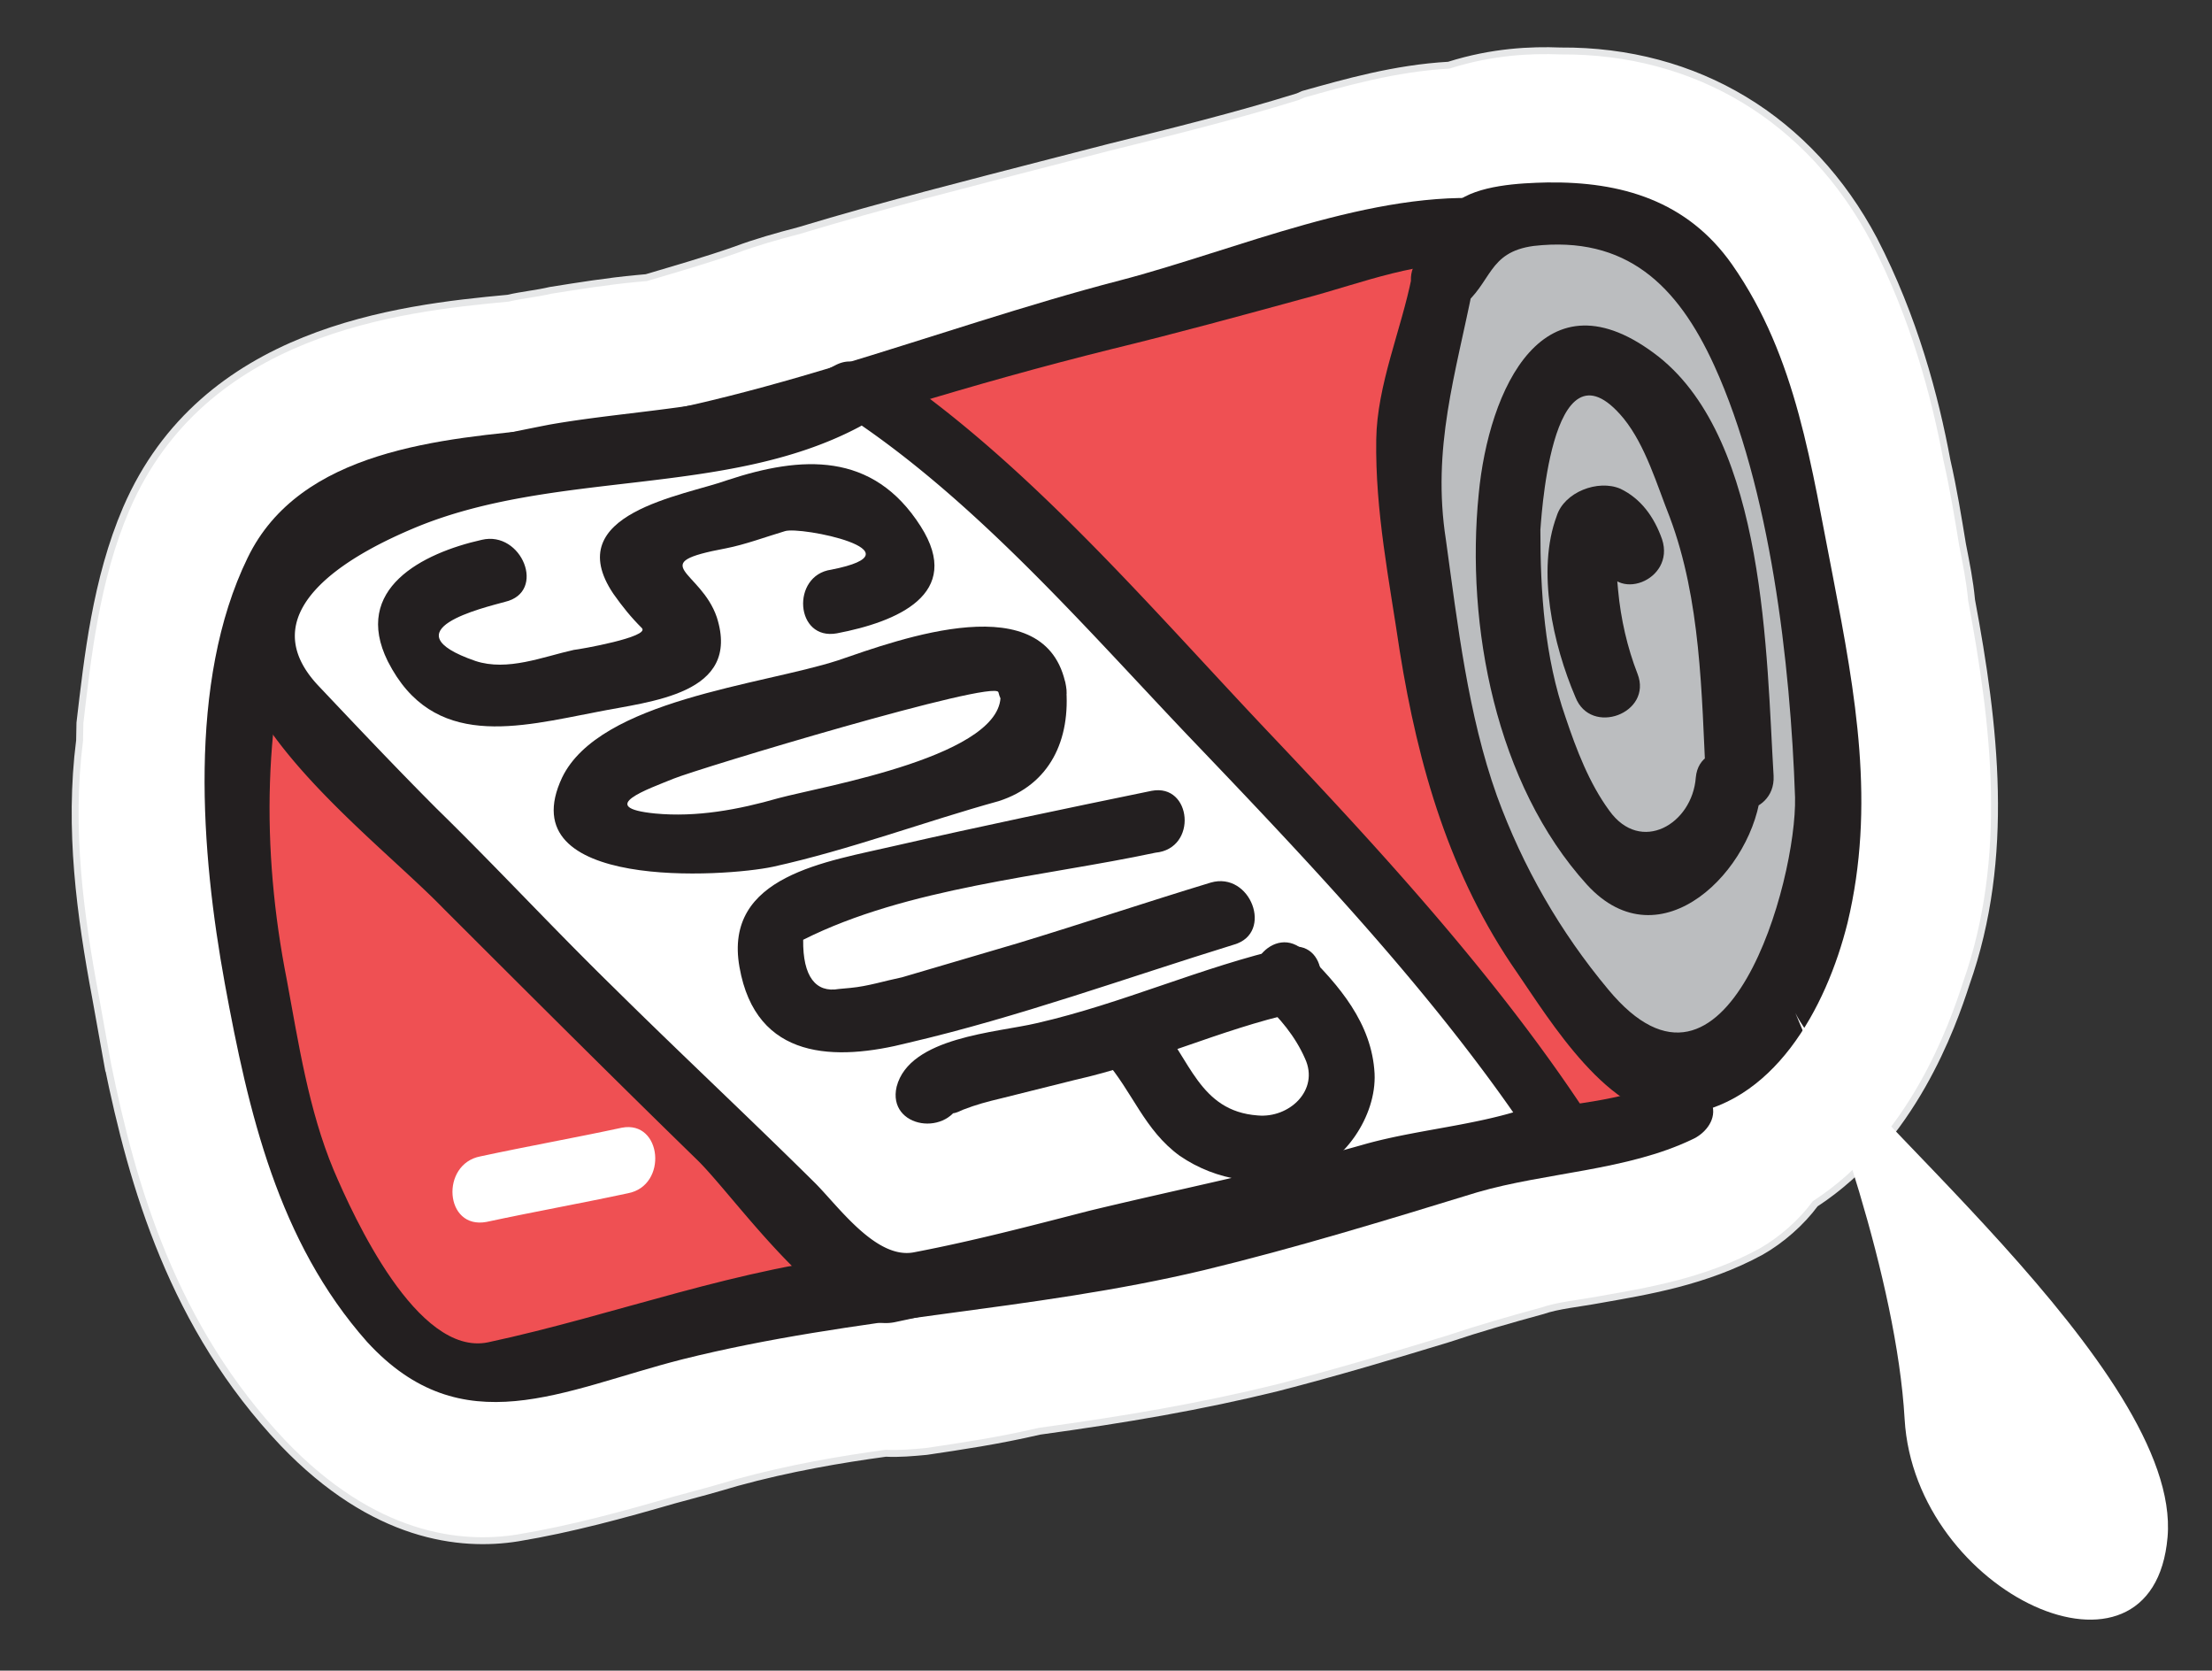
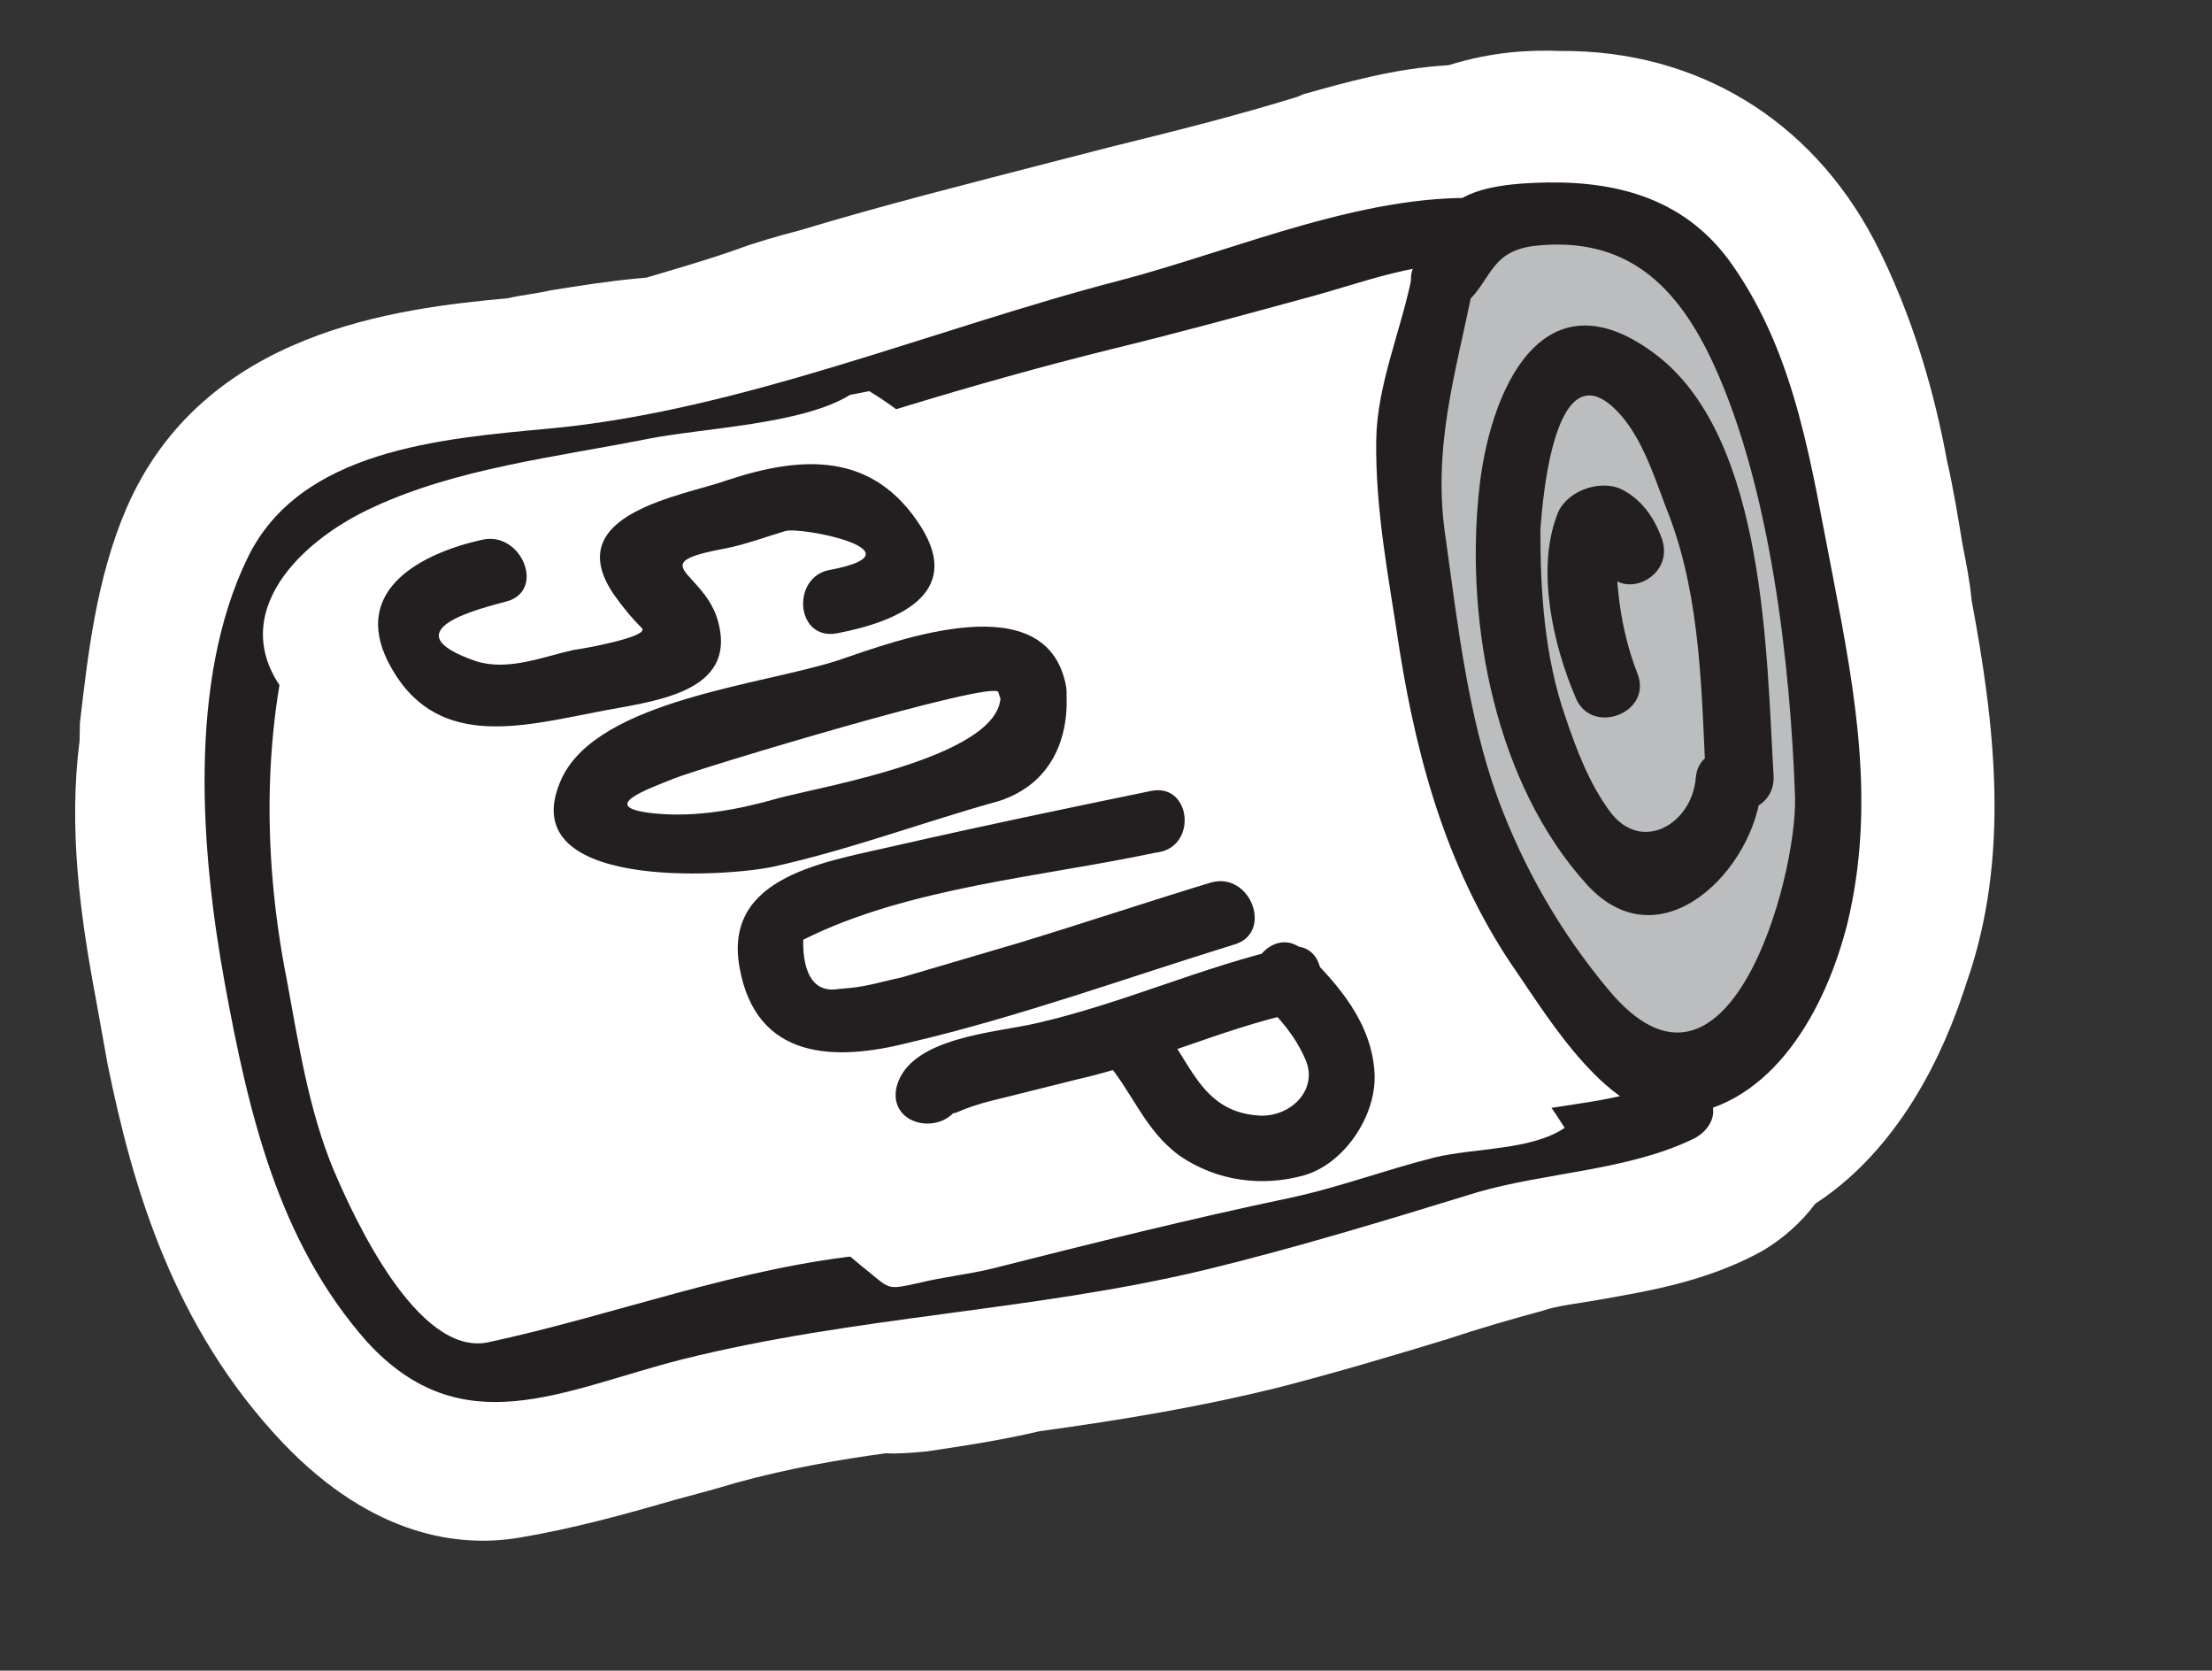
<svg xmlns="http://www.w3.org/2000/svg" width="298" height="225" viewBox="0 0 298 225" fill="none">
  <rect x="0" y="0" width="298" height="225" fill="#333333" stroke="none" />
  <g clip-path="url(#clip0)">
    <path d="M14.504 143.369c-.549-3.092-1.073-5.924-1.622-9.016-2.075-11.069-3.678-22.705-2.159-34.631l.044-2.361c1.027-8.738 2.146-19.317 6.248-28.863 10.372-24.007 36.601-26.96 51.431-28.335 1.798-.428 3.879-.62 5.676-1.05 3.879-.62 7.757-1.242 11.66-1.603l1.301-.12c3.83-1.141 7.921-2.306 11.988-3.73 2.79-1.044 5.603-1.829 8.677-2.637 11.232-3.398 22.771-6.3 33.791-9.154l7.945-2.046c8.466-2.093 16.931-4.187 25.349-6.8l.756-.332c5.628-1.57 12.272-3.494 19.581-3.91 5.864-1.852 11.092-2.074 15.042-1.917 18.357-.129 33.653 9.191 42.242 25.418 5.433 10.496 8.265 21.233 9.839 29.73.881 3.846 1.502 7.717 2.099 11.328.501 2.573.978 4.886 1.218 7.482 3.125 16.733 5.305 34.602-.725 51.659-1.836 5.67-7.23 21.097-20.345 29.645-1.865 2.53-4.535 4.872-7.277 6.436-7.492 4.099-15.51 5.365-21.706 6.463-2.838.525-5.7.79-7.733 1.502-4.351 1.189-8.441 2.353-12.768 3.802-7.401 2.257-15.062 4.538-23.007 6.583-10.263 2.522-20.338 4.241-31.998 5.845-5.651 1.31-10.571 2.027-15.23 2.721-1.821.169-3.642.337-5.488.246-5.96.814-12.936 1.985-20.101 3.958-2.554.76-5.368 1.545-8.442 2.353-6.644 1.925-13.809 3.898-21.046 5.093-7.757 1.242-19.421-.034-31.624-12.784-14.832-15.648-20.255-34.526-23.616-50.975z" fill="#fff" />
-     <path d="M14.504 143.369c-.548-3.092-1.073-5.924-1.622-9.016-2.075-11.069-3.678-22.705-2.159-34.631l.044-2.361c1.027-8.738 2.146-19.317 6.248-28.863 10.371-24.007 36.601-26.96 51.431-28.335 1.798-.428 3.879-.62 5.676-1.05 3.879-.62 7.757-1.242 11.66-1.603l1.301-.12c3.83-1.141 7.921-2.306 11.988-3.73 2.79-1.044 5.603-1.829 8.677-2.637 11.232-3.398 22.771-6.3 33.791-9.154l7.945-2.046c8.466-2.093 16.931-4.187 25.349-6.8l.756-.332c5.628-1.57 12.272-3.494 19.581-3.91 5.864-1.852 11.092-2.074 15.042-1.917 18.357-.129 33.653 9.191 42.242 25.418 5.433 10.496 8.265 21.233 9.839 29.73.881 3.846 1.502 7.717 2.099 11.328.501 2.573.978 4.886 1.218 7.482 3.125 16.733 5.305 34.602-.725 51.659-1.836 5.67-7.23 21.097-20.345 29.645-1.865 2.53-4.535 4.872-7.277 6.436-7.492 4.099-15.51 5.365-21.706 6.463-2.838.525-5.7.79-7.733 1.502-4.351 1.189-8.441 2.353-12.768 3.802-7.401 2.257-15.062 4.538-23.007 6.583-10.263 2.522-20.338 4.241-31.998 5.845-5.651 1.31-10.571 2.027-15.23 2.721-1.821.169-3.642.337-5.488.246-5.96.814-12.936 1.985-20.101 3.958-2.554.76-5.368 1.545-8.442 2.353-6.644 1.925-13.809 3.898-21.046 5.093-7.757 1.242-19.421-.034-31.624-12.784-14.832-15.648-20.255-34.526-23.616-50.975z" stroke="#E6E7E8" stroke-width=".93" stroke-miterlimit="10" />
-     <path d="M200.409 31.343c-6.957-1.451-19.133 3.082-26.062 4.771-8.725 2.118-17.427 4.495-26.129 6.873-16.931 4.187-33.602 8.35-49.82 14.567-13.689 5.197-28.832 3.195-42.877 7.377-4.847 1.496-11.304 2.618-14.633 6.331-5.007 5.44-5.466 14.649-6.898 21.852-3.336 14.975-1.305 28.405 1.912 43.297 3.385 16.709 6.982 32.874 20.625 44.181 7.698 6.62 10.628 4.253 19.59 1.852 8.205-2.07 16.175-3.856 24.096-6.161 14.826-4.254 31.197-3.152 46.379-6.392 15.963-3.312 31.309-7.614 46.631-12.177 5.864-1.852 11.491-3.421 17.664-4.779 4.635-.953 12.204-1.392 15.654-3.807L200.409 31.343z" fill="#EF5053" />
    <path d="M201.301 26.808c-16.396-1.362-34.787 6.89-50.418 10.956-25.112 6.517-51.117 17.568-76.874 19.954-14.57 1.35-33.587 2.85-40.638 17.383-8.16 16.731-6.278 39.865-3.082 57.377 3.173 17.253 7.15 34.693 19.165 48.246 12.843 13.999 26.315 6.466 42.466 2.351 23.339-5.829 46.9-6.44 70.263-12.009 12.32-2.975 24.568-6.729 36.816-10.482 9.198-2.686 20.198-2.919 28.991-7.138 1.513-.664 3.19-2.391 2.738-4.444-8.624-39.27-17.508-78.516-26.156-118.045-1.286-5.38-10.156-4.82-8.846.82 8.624 39.27 17.508 78.515 26.156 118.045.92-1.395 1.816-3.049 2.737-4.444-6.264 3.199-13.621 3.095-20.29 4.76-8.961 2.402-17.899 5.063-27.097 7.748-19.933 5.775-39.302 9.141-59.856 11.045-17.693 1.639-34.407 8.164-51.647 11.856-9.53 1.931-18.099-16.917-20.782-23.216-3.371-8.068-4.733-17.108-6.308-25.604-3.457-17.488-3.32-35.833 2.19-52.843 5.321-16.206 40.67-11.362 53.675-15.448 18.82-6.457 36.672-12.04 55.14-16.631 8.726-2.118 17.427-4.495 26.129-6.873 7.685-2.021 15.77-5.39 23.98-4.578 5.56.532 7.108-8.254 1.548-8.786z" fill="#231F20" />
    <path d="M194.482 38.177c-.912 7.155-4.285 13.23-4.628 20.856-.295 8.146 1.231 16.123 2.497 24.124 2.532 16.003 5.633 32.476 15.754 45.419 3.887 5.139 10.978 16.529 17.603 17.225 6.104.744 10.991-5.994 13.728-10.438 9.956-17.16 7.776-35.028 3.963-53.53-3.121-13.853-4.805-32.03-13.741-43.51-5.072-6.601-10.304-9.26-18.442-9.291-5.512-.013-16.511.22-15.766 8.27l-.968.875z" fill="#BBBDBF" />
    <path d="M190.199 37.264c-1.432 7.204-4.685 14.576-4.792 21.919-.151 9.704 1.756 18.955 3.166 28.514 2.484 15.483 6.742 30.278 15.822 43.317 4.244 6.154 12.616 20.044 21.722 19.201 12.749-1.181 19.92-14.416 22.788-25.943 3.784-15.802 1.088-30.742-1.94-46.436-2.957-14.916-4.848-29.668-13.62-42.212-6.046-8.606-14.944-11.186-24.903-11.05-3.667.079-9.415.35-12.345 2.716-2.197 1.775-4.317 7.209-4.341 6.95-4.395 3.549.726 10.67 5.12 7.12 4.159-3.266 3.513-7.397 9.734-8.235 12.464-1.417 19.382 5.275 24.319 16.08 7.572 16.582 10.281 40.163 10.9 58.176.254 11.238-9.203 45.112-25.153 25.9-6.494-7.779-11.499-16.481-15.015-26.107-3.896-10.9-5.287-23.08-6.866-34.457-1.935-12.391 1.338-22.384 3.662-34.123 1.6-5.386-7.178-6.668-8.258-1.33z" fill="#231F20" />
    <path d="M238.939 104.506c-.971-16.147-1.016-44.95-15.463-56.445-15.561-12.176-22.94 4.483-24.267 18.485-1.77 17.711 2.308 39.07 14.583 52.598 9.928 10.866 22.635-2.097 23.47-12.911.536-5.55-8.267-7.091-8.802-1.542-.464 6.328-7.436 10.379-11.656 4.484-2.702-3.677-4.436-8.231-5.886-12.549-2.851-8.116-3.409-16.968-3.398-25.35.048.52 1.165-27.082 11.214-14.919 2.962 3.654 4.508 9.01 6.218 13.304 4.18 11.136 4.294 23.696 4.857 35.429.553 5.972 9.399 5.153 9.13-.584z" fill="#231F20" />
    <path d="M223.915 72.638c-1.069-3.044-2.87-5.496-5.616-6.812-3.007-1.293-7.57.439-8.582 3.675-2.733 7.325-.494 17.33 2.522 24.384 2.066 5.308 10.435 2.176 8.369-3.132-1.378-3.539-2.259-7.386-2.62-11.28-.144-1.558-.288-3.116-.196-4.958.4-1.347-.405-1.534-2.39-.302.308.495.616.99.664 1.51 1.31 5.64 9.68 2.507 7.849-3.085z" fill="#231F20" />
    <path d="M117.102 52.679c9.732 5.907 17.175 15.431 25.75 23.017 9.427 8.293 17.911 17.72 26.346 26.629 7.534 7.682 14.621 16.192 21.423 24.466 6.541 8.298 14.62 16.192 20.169 25.106-4.442 3.03-12.084 2.691-17.475 3.976-6.668 1.665-13.005 4.085-19.697 5.491-13.385 2.811-26.722 6.142-39.798 9.449-3.335.832-6.717 1.146-10.051 1.978-4.115.905-3.855.881-6.697-1.474-5.661-4.452-11.205-10.485-16.394-15.504-10.116-10.062-20.99-19.792-30.87-30.138-9.88-10.346-20.801-20.595-30.446-31.225-9.644-10.63.133-21.225 10.96-26.157 11.323-5.239 24.568-6.728 36.936-9.183 7.473-1.478 20.815-1.928 27.267-5.93" fill="#fff" />
-     <path d="M114.269 56.084c17.049 11.253 31.742 28.224 45.698 42.906 16.562 17.321 34.001 35.609 47.137 55.605.588-2.149 1.413-4.583 2.001-6.732-7.541 3.579-17.216 3.952-25.397 6.281-12.272 3.494-24.64 5.949-36.96 8.924-7.946 2.045-15.631 4.067-23.624 5.593-5.156 1.001-10.3-6.379-13.475-9.489-8.956-8.861-18.147-17.437-27.103-26.297-8.079-7.894-15.661-16.096-23.74-23.989-5.497-5.515-10.733-11.053-15.97-16.591-9.904-10.606 6.43-18.404 12.742-21.084 18.936-8.04 42.125-4.165 60.136-13.69 5.011-2.56 1.876-10.911-3.135-8.352-11.015 5.735-26.226 5.834-38.618 8.03-12.629 2.48-25.233 5.218-35.487 13.501-21.712 17.725 9.429 39.458 21.323 51.712 11.277 11.264 22.555 22.528 34.093 33.768 5.188 5.019 17.944 23.74 26.693 21.882 17.76-3.74 35.164-8.495 52.687-11.952a199.413 199.413 0 0016.884-4.707c7.164-1.973 14.521-1.869 21.306-5.116 2.505-1.28 3.802-4.281 2-6.733-11.903-18.015-27.376-34.913-42.209-50.562-15.994-16.85-32.796-36.769-52.096-49.646-3.695-3.063-9.386 3.488-4.886 6.738z" fill="#231F20" />
    <path d="M112.776 85.291c7.993-1.526 17.095-5.25 11.262-14.4-6.45-10.139-16.101-9.507-26.031-6.23-5.84 2.112-22.68 4.458-15.377 15.305 1.21 1.72 2.394 3.183 3.84 4.62 1.16 1.202-8.394 2.873-9.174 2.945-4.115.905-8.914 2.92-13.245 1.489-11.93-4.133 1.171-7.18 3.985-7.964 5.652-1.31 2.256-9.637-3.135-8.352-7.97 1.786-17.495 6.597-12.655 16.362 6.098 12.006 17.614 8.844 28.185 6.817 7.213-1.454 19.465-2.327 16.137-12.756-2.162-6.347-9.852-7.206 1.24-9.281 2.578-.501 5.367-1.545 7.921-2.306 2.033-.712 18.882 2.703 6.253 5.183-5.439.766-4.882 9.618.794 8.569z" fill="#231F20" />
    <path d="M143.611 92.387c-2.576-13.642-22.365-6.309-30.758-3.436-10.191 3.301-32.046 5.326-37.116 15.747-7.238 15.337 21.974 13.416 28.406 12.034 10.287-2.262 20.429-6.083 30.408-8.84 6.88-2.209 9.733-8.235 9.06-15.505-.79-5.689-9.375-4.893-8.846.82 1.054 8.544-24.015 12.7-29.903 14.293-5.367 1.544-11.043 2.594-16.603 2.062-8.21-.811-.833-3.328 2.453-4.68 3.286-1.352 43.364-13.445 43.793-11.652 1.285 5.38 10.155 4.821 9.106-.843zm11.542 14.12c-11.588 2.383-22.915 4.742-34.479 7.384-9.246 2.166-23.248 3.987-21.052 16.354 2.219 12.627 12.983 12.678 22.725 10.204 14.898-3.475 29.367-8.744 43.909-13.234 5.367-1.545 2.232-9.897-3.136-8.352-8.677 2.637-17.331 5.534-26.009 8.171-5.107 1.521-10.474 3.066-15.582 4.586-2.317.477-4.611 1.213-6.952 1.43l-1.562.145c-3.098.549-4.875-1.644-4.812-6.625 14.041-7.063 32.277-8.49 47.459-11.73 5.724-.53 4.906-9.359-.509-8.333zm18.223 21.096c-11.563 2.642-22.13 7.55-33.694 10.192-5.391 1.285-17.147 1.851-18.887 8.559-1.316 5.622 7.202 6.928 8.802 1.542-1.913 2.01-1.865 2.529.144 1.558 1.773-.689 3.31-1.093 5.108-1.521l10.002-2.498c10.027-2.239 19.577-6.79 29.604-9.028 5.131-1.261 4.573-10.114-1.079-8.804z" fill="#231F20" />
    <path d="M170.123 134.975c2.298 2.144 4.36 4.572 5.69 7.591 1.97 4.27-2.141 8.055-6.376 7.662-7.925-.575-9.119-7.797-13.503-12.629-3.791-4.101-10.952.753-7.136 5.113 3.815 4.361 5.337 9.457 10.121 12.943 5.044 3.461 11.148 4.205 16.776 2.636 5.367-1.545 9.757-7.975 9.488-13.712-.365-6.775-4.773-11.866-9.393-16.414-4.051-4.077-9.718 2.733-5.667 6.81z" fill="#231F20" />
-     <path d="M83.782 151.878c-6.432 1.382-12.629 2.48-19.06 3.861-5.416 1.026-4.859 9.878.817 8.829 6.432-1.382 12.629-2.48 19.06-3.861 5.416-1.026 4.599-9.854-.817-8.829z" fill="#fff" />
  </g>
-   <path d="M256.591 191.128c-1.085-18.843-10.264-44.315-14.718-54.697 5.658 11.588 52.08 48.113 50.141 70.584-1.938 22.471-34.067 7.666-35.423-15.887z" fill="#fff" />
  <defs>
    <clipPath id="clip0">
      <path fill="#fff" transform="rotate(84.707 129.652 143.225)" d="M0 0h188.538v260.769H0z" />
    </clipPath>
  </defs>
</svg>